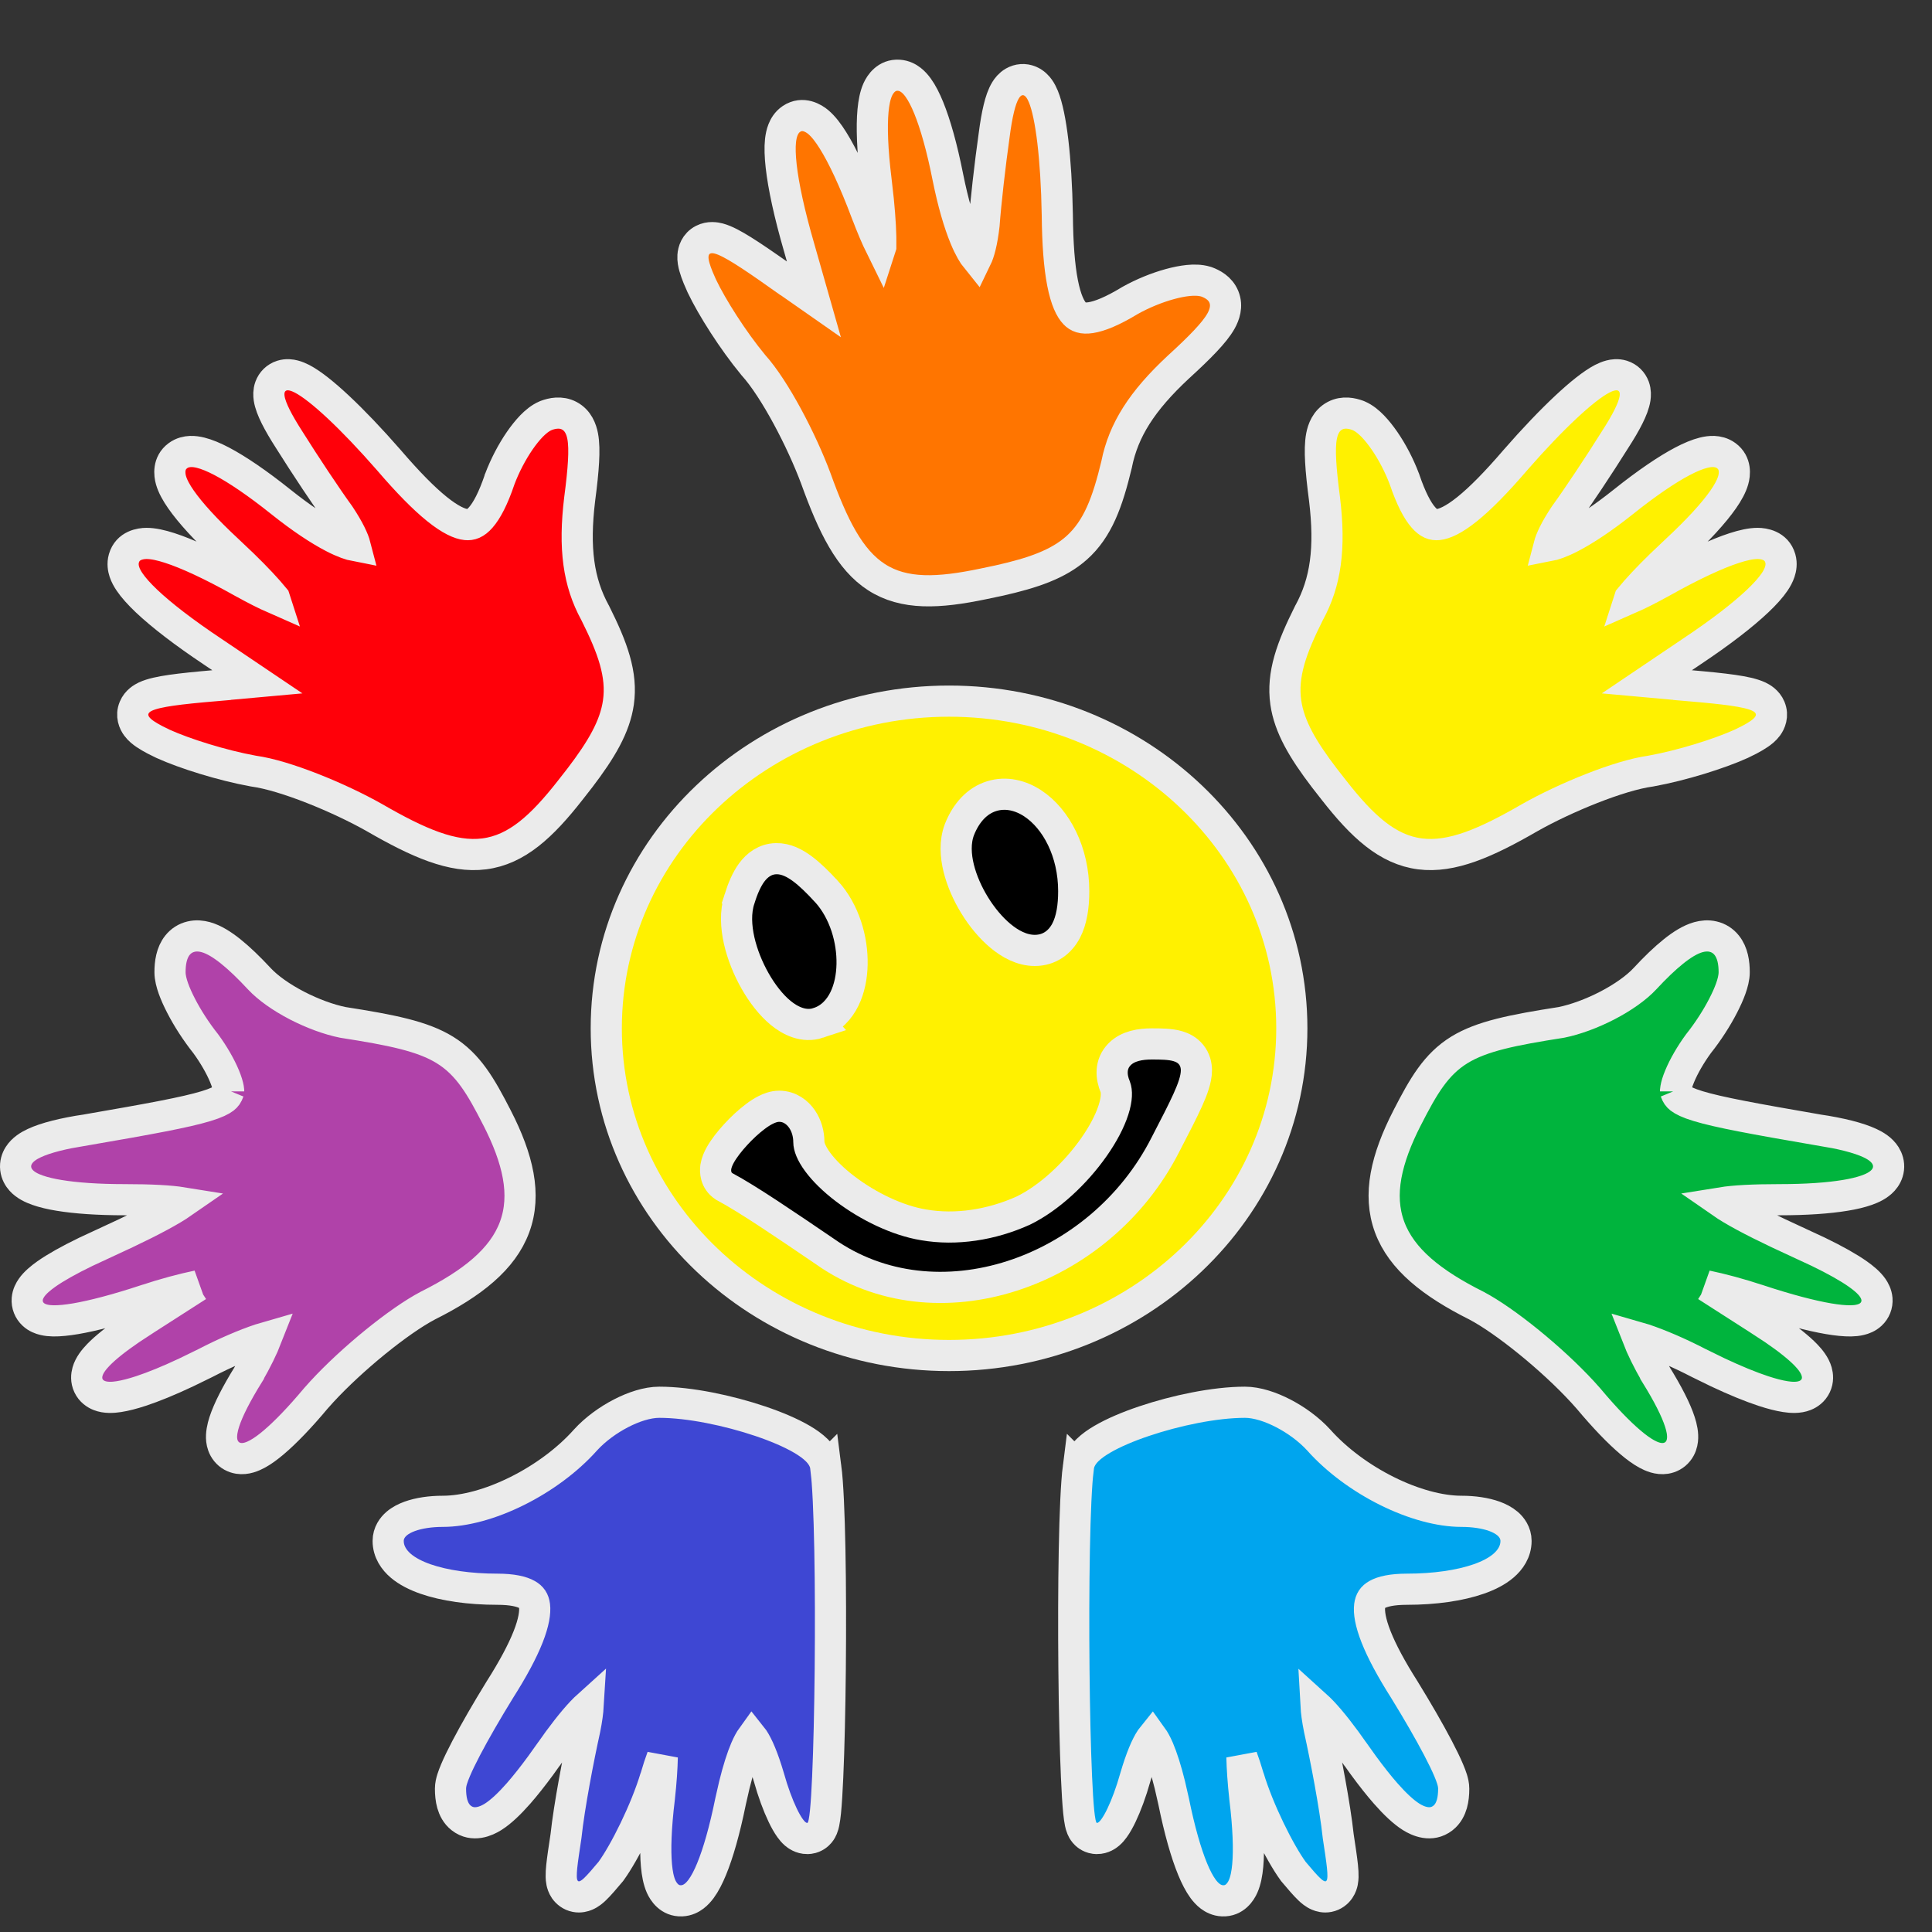
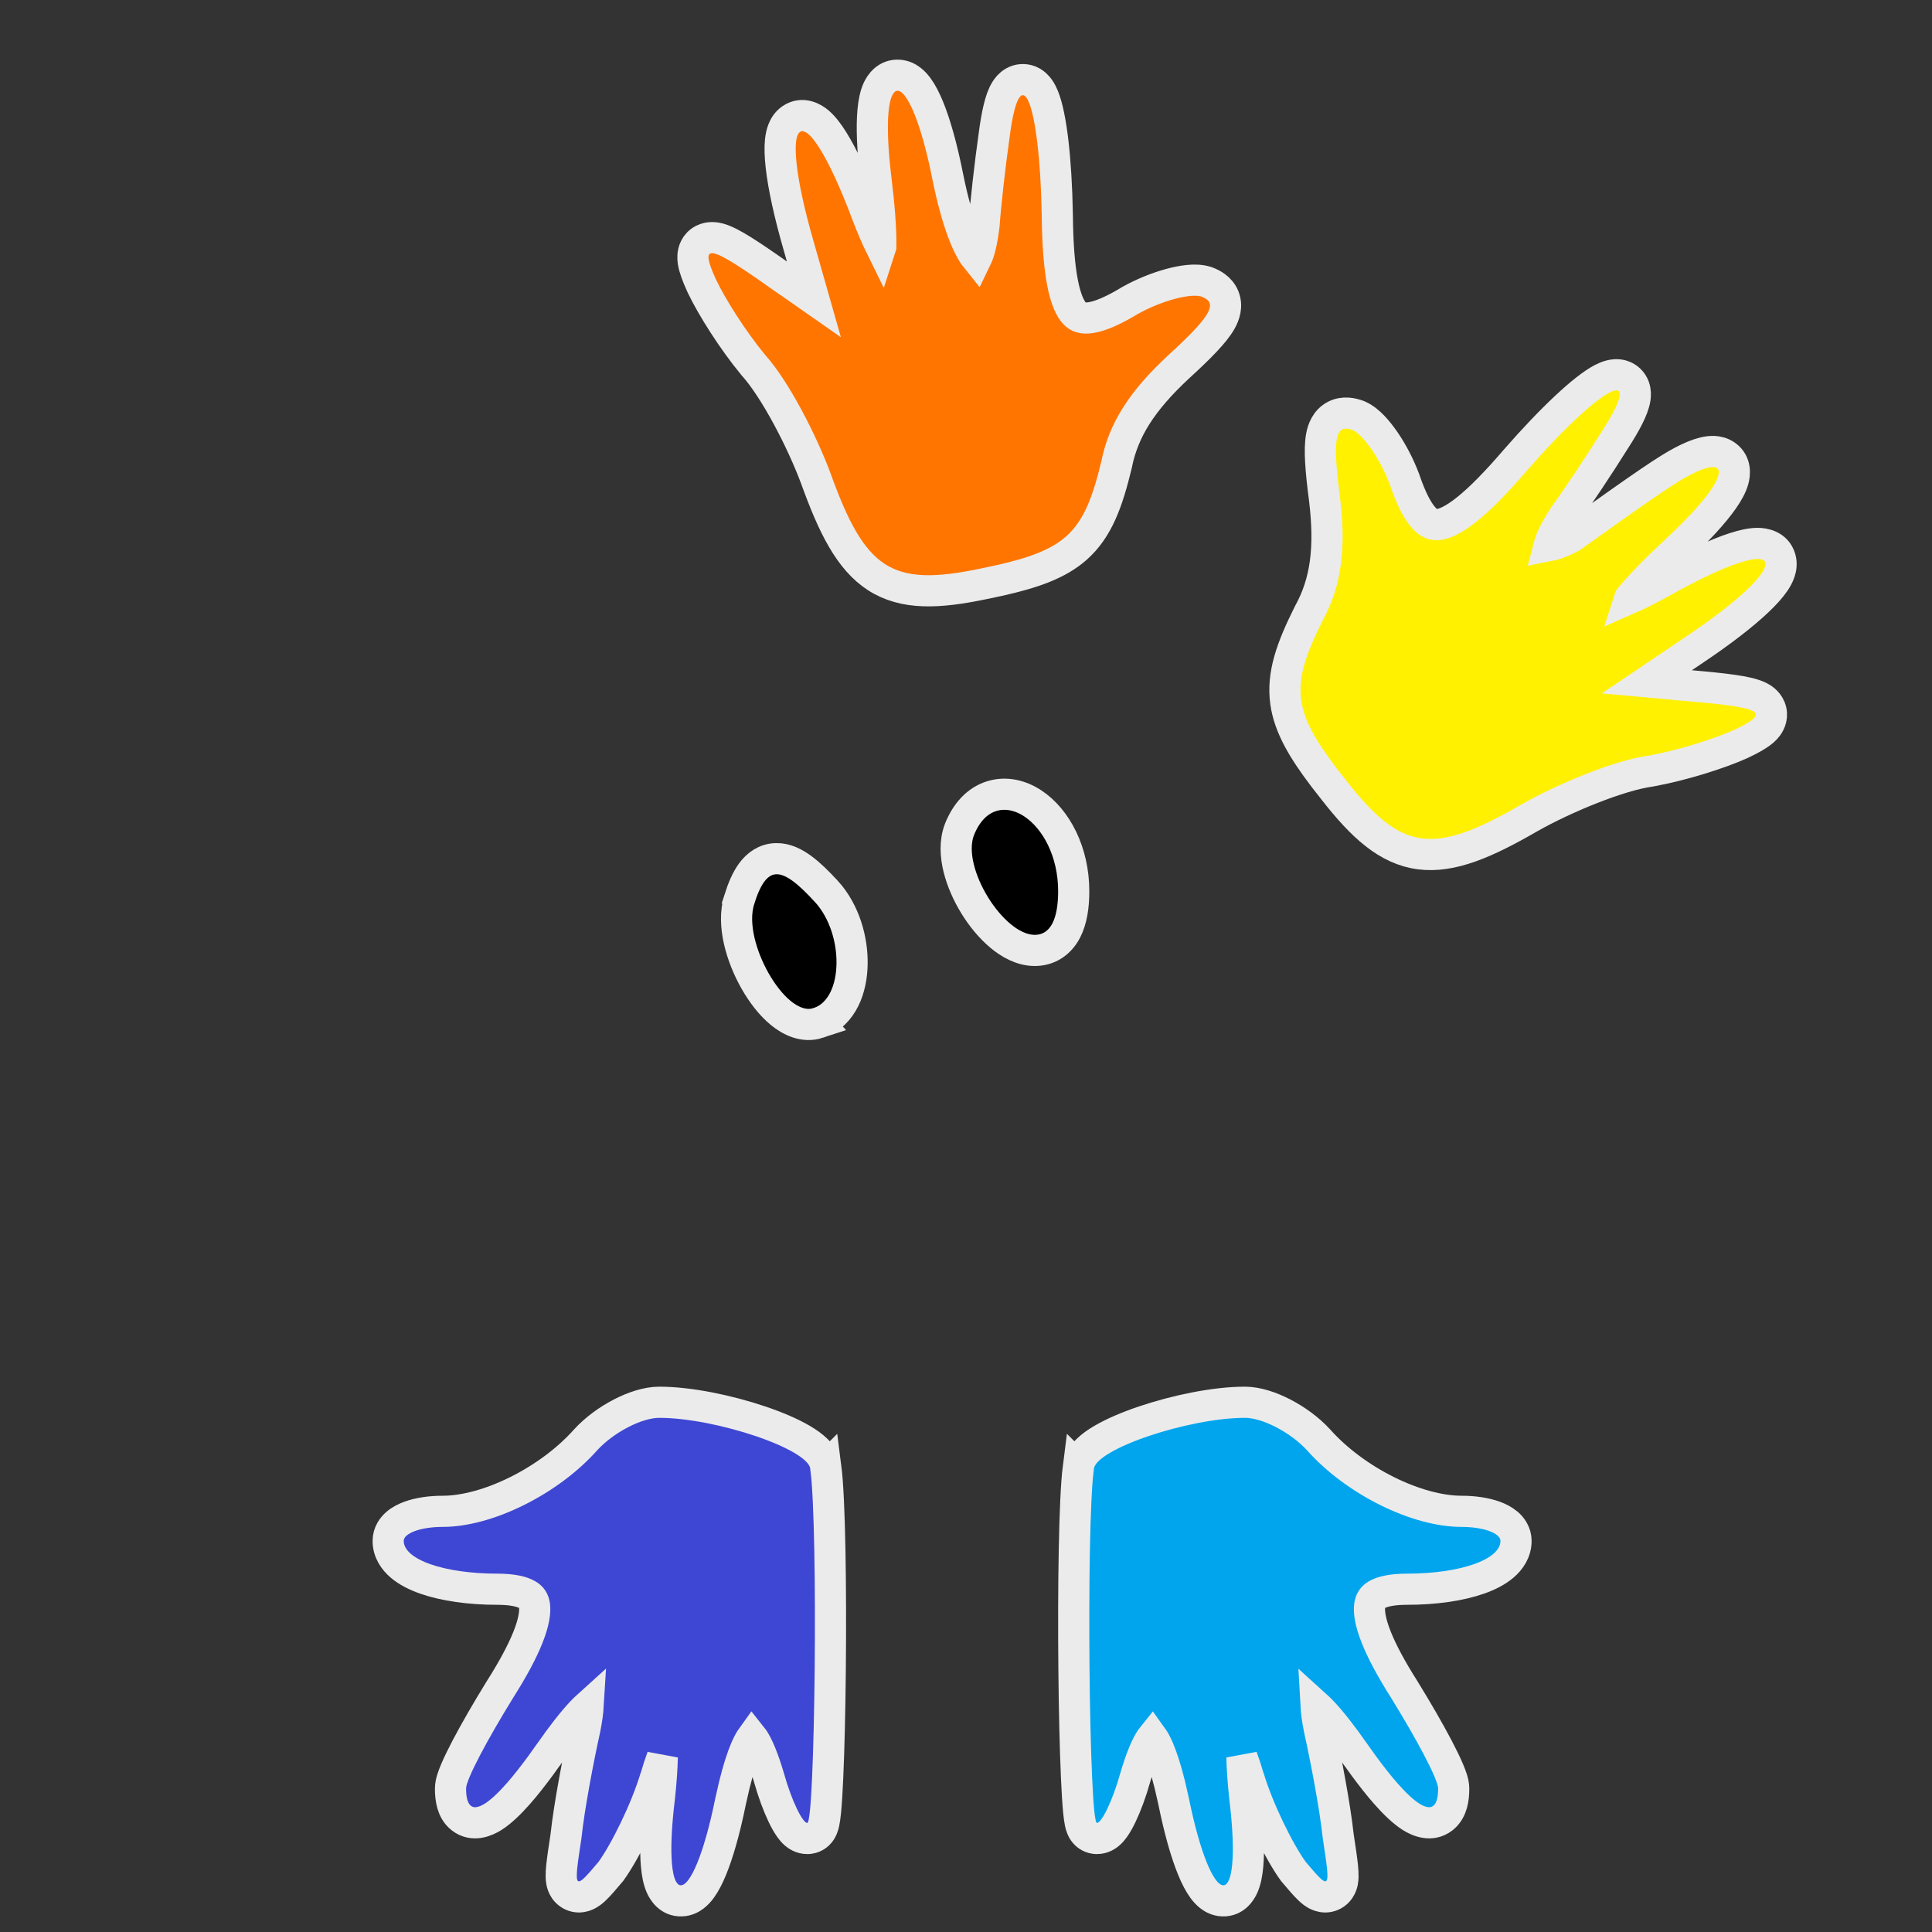
<svg xmlns="http://www.w3.org/2000/svg" width="62" height="62" viewBox="0 0 62 62" fill="none">
  <rect x="0" y="0" width="62" height="62" fill="#333333" stroke="none" />
-   <path d="M30.456 22.5C36.508 22.5 41.456 27.178 41.456 33C41.456 38.822 36.508 43.5 30.456 43.5C24.405 43.5 19.456 38.822 19.456 33C19.456 27.178 24.405 22.5 30.456 22.5Z" fill="#FFF100" stroke="#EBEBEB" />
-   <path d="M12.01 26.235C13.422 27.052 14.521 27.532 15.538 27.402C16.586 27.268 17.395 26.514 18.298 25.361L18.609 24.963C19.299 24.058 19.733 23.323 19.845 22.547C19.975 21.642 19.656 20.781 19.104 19.677L19.1 19.669L19.095 19.661C18.562 18.683 18.41 17.598 18.603 16.011C18.666 15.533 18.708 15.136 18.726 14.812C18.744 14.495 18.741 14.217 18.698 13.993C18.657 13.781 18.556 13.494 18.27 13.342C17.993 13.196 17.708 13.267 17.535 13.33L17.523 13.335L17.509 13.341C17.332 13.416 17.178 13.549 17.055 13.675C16.925 13.81 16.796 13.972 16.675 14.148C16.434 14.499 16.203 14.936 16.038 15.375L16.035 15.382L16.034 15.389C15.828 15.994 15.625 16.382 15.429 16.605C15.253 16.806 15.109 16.849 14.956 16.834C14.758 16.814 14.457 16.685 14.022 16.335C13.596 15.992 13.09 15.477 12.486 14.774L12.484 14.771C11.875 14.074 11.323 13.499 10.857 13.063C10.402 12.637 9.999 12.315 9.694 12.156C9.614 12.115 9.524 12.076 9.43 12.052C9.343 12.029 9.201 12.006 9.047 12.054C8.862 12.112 8.729 12.249 8.667 12.418C8.616 12.559 8.625 12.695 8.638 12.784C8.665 12.965 8.747 13.167 8.847 13.368C8.952 13.579 9.099 13.831 9.286 14.121C9.788 14.922 10.487 15.973 10.896 16.536C11.204 17 11.348 17.321 11.398 17.514C11.257 17.487 11.025 17.413 10.694 17.241C10.243 17.007 9.676 16.634 9.018 16.109C8.255 15.499 7.612 15.065 7.116 14.804C6.87 14.675 6.64 14.578 6.438 14.528C6.336 14.503 6.223 14.484 6.109 14.489C5.996 14.494 5.847 14.522 5.71 14.623C5.387 14.861 5.437 15.235 5.487 15.409C5.543 15.607 5.662 15.818 5.807 16.026C6.104 16.453 6.605 17.006 7.317 17.667L7.791 18.117C8.232 18.545 8.569 18.907 8.807 19.198L8.808 19.201C8.53 19.079 8.178 18.904 7.751 18.664H7.75C6.776 18.12 6.002 17.764 5.446 17.585C5.174 17.497 4.916 17.438 4.698 17.439C4.518 17.44 4.098 17.493 3.976 17.919C3.927 18.09 3.958 18.248 3.994 18.357C4.032 18.47 4.091 18.576 4.155 18.671C4.282 18.86 4.47 19.067 4.701 19.287C5.169 19.73 5.878 20.282 6.827 20.915L8.259 21.88L6.911 22.002V22.003C6.323 22.053 5.855 22.1 5.5 22.151C5.164 22.2 4.869 22.259 4.667 22.354C4.575 22.398 4.394 22.498 4.306 22.708C4.197 22.967 4.302 23.193 4.389 23.31C4.469 23.419 4.576 23.501 4.66 23.558C4.751 23.62 4.856 23.68 4.967 23.739L5.232 23.87C5.926 24.185 7.127 24.562 8.117 24.742L8.139 24.746C9.147 24.883 10.882 25.598 12.01 26.235Z" fill="#FF0009" stroke="#EBEBEB" />
  <path d="M26.181 15.355C26.734 16.889 27.265 17.964 28.127 18.521C29.014 19.093 30.119 19.038 31.553 18.738L32.047 18.634C33.158 18.386 33.964 18.104 34.549 17.583C35.231 16.975 35.542 16.111 35.832 14.91L35.834 14.902L35.835 14.893C36.057 13.801 36.641 12.874 37.811 11.784C38.167 11.459 38.455 11.183 38.677 10.947C38.895 10.716 39.072 10.502 39.184 10.302C39.289 10.114 39.397 9.829 39.276 9.529C39.158 9.239 38.894 9.11 38.722 9.046L38.709 9.042L38.695 9.038C38.511 8.982 38.307 8.984 38.132 9.001C37.946 9.02 37.743 9.061 37.537 9.118C37.126 9.231 36.668 9.416 36.26 9.645L36.253 9.649L36.246 9.654C35.699 9.984 35.294 10.149 35.001 10.194C34.737 10.234 34.599 10.174 34.492 10.064C34.353 9.921 34.206 9.629 34.099 9.08C33.994 8.543 33.939 7.824 33.93 6.897L33.93 6.893C33.914 5.968 33.862 5.172 33.787 4.539C33.713 3.92 33.613 3.414 33.482 3.096C33.448 3.013 33.404 2.925 33.348 2.846C33.296 2.773 33.202 2.664 33.053 2.601C32.875 2.526 32.684 2.545 32.529 2.634C32.398 2.709 32.317 2.819 32.27 2.896C32.174 3.052 32.106 3.258 32.054 3.477C31.998 3.706 31.948 3.993 31.904 4.336C31.771 5.272 31.629 6.526 31.579 7.22C31.516 7.774 31.419 8.112 31.332 8.291C31.242 8.18 31.113 7.974 30.97 7.628C30.776 7.16 30.584 6.509 30.418 5.683C30.228 4.725 30.015 3.979 29.804 3.46C29.699 3.202 29.586 2.98 29.464 2.812C29.402 2.727 29.328 2.64 29.237 2.57C29.148 2.5 29.015 2.426 28.846 2.415C28.445 2.389 28.243 2.707 28.169 2.872C28.084 3.06 28.04 3.298 28.016 3.551C27.968 4.068 27.995 4.815 28.113 5.778L28.186 6.428C28.247 7.04 28.272 7.534 28.266 7.909L28.265 7.912C28.131 7.64 27.975 7.279 27.803 6.821L27.802 6.82C27.408 5.776 27.045 5.005 26.735 4.51C26.584 4.267 26.425 4.057 26.257 3.916C26.12 3.801 25.764 3.571 25.396 3.818C25.248 3.918 25.17 4.059 25.128 4.165C25.084 4.276 25.061 4.395 25.048 4.508C25.023 4.735 25.034 5.014 25.069 5.332C25.141 5.972 25.328 6.851 25.646 7.947L26.119 9.607L25.01 8.832L25.009 8.833C24.527 8.492 24.139 8.226 23.835 8.037C23.546 7.857 23.283 7.712 23.067 7.655C22.968 7.629 22.765 7.59 22.563 7.693C22.312 7.821 22.247 8.061 22.238 8.207C22.229 8.342 22.258 8.474 22.286 8.572C22.315 8.677 22.357 8.79 22.404 8.907L22.522 9.178C22.85 9.867 23.525 10.928 24.166 11.704L24.18 11.721C24.863 12.476 25.729 14.14 26.181 15.355Z" fill="#FF7500" stroke="#EBEBEB" />
  <path d="M33.207 30.5C33.667 30.5 34.013 30.248 34.212 29.87C34.392 29.527 34.457 29.081 34.457 28.6C34.457 27.341 33.899 26.28 33.144 25.782C32.763 25.53 32.292 25.404 31.825 25.549C31.354 25.695 31.004 26.083 30.792 26.614L30.789 26.622C30.638 27.017 30.668 27.463 30.766 27.862C30.867 28.27 31.052 28.686 31.281 29.057C31.509 29.427 31.793 29.772 32.103 30.031C32.403 30.282 32.787 30.5 33.207 30.5Z" fill="black" stroke="#EBEBEB" />
  <path d="M25.056 32.508C25.352 32.75 25.791 32.982 26.264 32.825L26.263 32.824C26.663 32.695 26.933 32.394 27.097 32.061C27.261 31.728 27.337 31.334 27.344 30.941C27.359 30.162 27.105 29.253 26.527 28.614L26.525 28.613C26.243 28.305 25.982 28.051 25.74 27.873C25.507 27.702 25.224 27.549 24.909 27.556C24.555 27.563 24.297 27.763 24.123 27.999C23.958 28.223 23.835 28.52 23.73 28.848L23.731 28.849C23.593 29.269 23.622 29.746 23.72 30.182C23.821 30.629 24.006 31.085 24.234 31.485C24.459 31.881 24.743 32.251 25.056 32.508Z" fill="black" stroke="#EBEBEB" />
-   <path d="M7.653 46.8C7.896 46.838 8.119 46.737 8.259 46.661C8.423 46.572 8.601 46.443 8.786 46.285C9.158 45.97 9.614 45.499 10.134 44.878L10.323 44.667C11.304 43.601 12.807 42.383 13.73 41.898C15.154 41.185 16.131 40.411 16.513 39.38C16.9 38.335 16.621 37.184 15.952 35.873L15.951 35.872C15.431 34.856 15.027 34.157 14.275 33.693C13.557 33.251 12.565 33.054 10.999 32.809C10.555 32.719 10.027 32.526 9.53 32.269C9.029 32.009 8.596 31.703 8.323 31.41C7.989 31.05 7.683 30.756 7.408 30.536C7.143 30.323 6.87 30.148 6.603 30.074C6.464 30.036 6.301 30.017 6.133 30.057C5.955 30.098 5.806 30.196 5.696 30.333C5.499 30.579 5.456 30.911 5.456 31.2C5.456 31.374 5.508 31.561 5.565 31.722C5.626 31.894 5.712 32.084 5.813 32.279C6.012 32.665 6.288 33.099 6.604 33.496C6.859 33.844 7.075 34.222 7.207 34.541C7.273 34.701 7.312 34.833 7.329 34.93C7.339 34.984 7.338 35.014 7.338 35.024L7.347 35.003L7.341 35.018L7.336 35.032C7.299 35.136 7.26 35.19 7.191 35.244C7.102 35.312 6.939 35.398 6.611 35.497C5.95 35.698 4.816 35.905 2.781 36.257V36.256C2.032 36.37 1.465 36.513 1.102 36.683C0.934 36.761 0.728 36.882 0.605 37.077C0.534 37.189 0.485 37.336 0.504 37.503C0.523 37.666 0.6 37.792 0.679 37.879C0.822 38.038 1.028 38.132 1.204 38.194C1.396 38.262 1.631 38.318 1.897 38.361C2.43 38.449 3.14 38.5 4.007 38.5C4.854 38.5 5.461 38.534 5.852 38.597C5.767 38.656 5.664 38.722 5.542 38.795C5.059 39.084 4.335 39.446 3.353 39.894L2.759 40.17C2.208 40.437 1.784 40.676 1.49 40.883C1.302 41.016 1.126 41.163 1.014 41.323C0.958 41.403 0.886 41.529 0.874 41.688C0.86 41.876 0.931 42.053 1.065 42.178C1.178 42.284 1.311 42.33 1.404 42.352C1.504 42.377 1.609 42.386 1.709 42.388C1.911 42.391 2.156 42.366 2.432 42.319C2.987 42.224 3.738 42.029 4.662 41.725H4.664C5.275 41.521 5.873 41.363 6.346 41.265C6.344 41.266 6.343 41.267 6.341 41.268C5.899 41.554 5.315 41.927 4.69 42.327L4.188 42.656C3.725 42.972 3.38 43.248 3.156 43.48C3.019 43.622 2.869 43.806 2.81 44.014C2.777 44.13 2.759 44.297 2.84 44.468C2.922 44.642 3.066 44.736 3.185 44.783C3.391 44.865 3.629 44.848 3.81 44.82C4.014 44.789 4.254 44.727 4.522 44.639C4.925 44.506 5.418 44.306 5.987 44.037L6.583 43.746L6.587 43.744C7.243 43.404 7.868 43.14 8.346 42.98C8.422 42.955 8.493 42.935 8.559 42.916C8.432 43.241 8.228 43.661 7.974 44.1V44.101C7.584 44.73 7.323 45.244 7.199 45.626C7.14 45.809 7.093 46.019 7.115 46.216C7.127 46.32 7.163 46.454 7.261 46.575C7.366 46.706 7.51 46.777 7.653 46.8Z" fill="#B042A9" stroke="#EBEBEB" />
-   <path d="M26.475 40.164C30.027 42.669 35.293 40.884 37.4 36.731L37.813 35.928C37.933 35.691 38.034 35.483 38.116 35.302C38.268 34.964 38.394 34.634 38.394 34.35C38.394 34.187 38.353 34.003 38.223 33.843C38.099 33.69 37.937 33.615 37.803 33.575C37.562 33.502 37.247 33.501 36.957 33.501C36.604 33.501 36.201 33.561 35.934 33.828C35.613 34.148 35.657 34.567 35.791 34.882C35.842 35.014 35.85 35.256 35.731 35.623C35.616 35.979 35.402 36.389 35.109 36.807C34.52 37.65 33.668 38.446 32.837 38.85H32.837C31.819 39.31 30.676 39.487 29.642 39.307L29.636 39.306C28.811 39.172 27.861 38.715 27.116 38.146C26.746 37.864 26.444 37.566 26.24 37.289C26.028 37.001 25.957 36.784 25.957 36.65C25.957 36.385 25.882 36.122 25.738 35.912C25.596 35.704 25.347 35.501 25.006 35.501C24.833 35.501 24.679 35.565 24.576 35.617C24.461 35.674 24.347 35.749 24.24 35.83C24.025 35.991 23.801 36.2 23.607 36.412C23.416 36.62 23.232 36.853 23.114 37.065C23.058 37.166 22.995 37.3 22.972 37.446C22.95 37.592 22.957 37.884 23.229 38.066L23.25 38.08L23.271 38.091C23.991 38.475 25.213 39.305 26.475 40.164Z" fill="black" stroke="#EBEBEB" />
  <path d="M21.878 60.999C22.049 60.992 22.183 60.919 22.273 60.851C22.364 60.782 22.439 60.696 22.5 60.614C22.621 60.449 22.733 60.231 22.836 59.98C23.045 59.473 23.255 58.743 23.446 57.804L23.566 57.279C23.687 56.789 23.809 56.407 23.929 56.126C24.005 55.948 24.075 55.827 24.132 55.748C24.144 55.763 24.159 55.779 24.173 55.8C24.319 56.017 24.491 56.414 24.674 57.034C24.806 57.507 24.965 57.935 25.118 58.253C25.193 58.41 25.274 58.556 25.357 58.67C25.397 58.726 25.45 58.791 25.516 58.848C25.568 58.892 25.706 59 25.907 59L25.983 58.994C26.153 58.969 26.258 58.866 26.299 58.817C26.35 58.756 26.378 58.697 26.39 58.667C26.417 58.604 26.432 58.539 26.441 58.495C26.461 58.4 26.477 58.276 26.491 58.142C26.518 57.867 26.542 57.481 26.562 57.023C26.603 56.103 26.631 54.861 26.644 53.561C26.669 50.979 26.633 48.103 26.502 47.086L26.501 47.087C26.474 46.839 26.327 46.654 26.209 46.537C26.078 46.407 25.91 46.29 25.733 46.187C25.376 45.978 24.906 45.779 24.398 45.608C23.385 45.266 22.129 45 21.157 45C20.768 45 20.323 45.151 19.927 45.356C19.521 45.566 19.108 45.862 18.788 46.212L18.784 46.217C18.207 46.863 17.422 47.439 16.59 47.852C15.755 48.267 14.907 48.5 14.207 48.5C13.816 48.5 13.442 48.555 13.149 48.661C13.004 48.714 12.852 48.788 12.727 48.896C12.602 49.003 12.457 49.189 12.457 49.45C12.457 49.798 12.648 50.065 12.862 50.247C13.075 50.429 13.354 50.567 13.655 50.672C14.26 50.883 15.069 51 15.957 51C16.445 51 16.747 51.075 16.919 51.173C17.062 51.254 17.132 51.357 17.154 51.531C17.179 51.738 17.133 52.061 16.947 52.532C16.764 52.995 16.463 53.559 16.035 54.232L16.031 54.239C15.627 54.895 15.245 55.555 14.963 56.093C14.823 56.361 14.703 56.606 14.618 56.808C14.575 56.909 14.538 57.006 14.51 57.095C14.486 57.173 14.457 57.285 14.457 57.4C14.457 57.569 14.472 57.737 14.515 57.889C14.558 58.038 14.639 58.215 14.804 58.343C15.181 58.636 15.607 58.441 15.823 58.305C16.078 58.144 16.353 57.88 16.64 57.554C16.859 57.304 17.098 57.002 17.354 56.653L17.616 56.286L17.618 56.285C18.036 55.683 18.388 55.237 18.67 54.939C18.746 54.859 18.814 54.792 18.875 54.737C18.864 54.919 18.834 55.168 18.768 55.492C18.569 56.39 18.268 57.945 18.163 58.925L18.081 59.475C18.058 59.637 18.039 59.778 18.027 59.896C18.015 60.013 18.008 60.127 18.01 60.227C18.012 60.277 18.015 60.336 18.028 60.397C18.039 60.453 18.064 60.543 18.125 60.633C18.196 60.735 18.313 60.832 18.474 60.864C18.619 60.892 18.739 60.855 18.807 60.826C18.933 60.774 19.034 60.684 19.092 60.628C19.159 60.565 19.235 60.483 19.318 60.389L19.589 60.072L19.6 60.059L19.611 60.044C20.048 59.443 20.722 58.091 21.036 57.044H21.035C21.11 56.794 21.185 56.577 21.253 56.388C21.245 56.742 21.217 57.178 21.16 57.695V57.696C21.046 58.633 21.02 59.362 21.067 59.869C21.09 60.118 21.133 60.352 21.215 60.538C21.286 60.699 21.482 61.017 21.878 60.999Z" fill="#3E47D3" stroke="#EBEBEB" />
-   <path d="M49.098 26.235C47.686 27.052 46.587 27.532 45.569 27.402C44.522 27.268 43.712 26.514 42.81 25.361L42.499 24.963C41.809 24.058 41.375 23.323 41.263 22.547C41.133 21.642 41.452 20.781 42.004 19.677L42.008 19.669L42.013 19.661C42.546 18.683 42.697 17.598 42.505 16.011C42.442 15.533 42.4 15.136 42.382 14.812C42.364 14.495 42.367 14.217 42.41 13.993C42.451 13.781 42.552 13.494 42.838 13.342C43.115 13.196 43.4 13.267 43.572 13.33L43.585 13.335L43.599 13.341C43.776 13.416 43.93 13.549 44.053 13.675C44.183 13.81 44.312 13.972 44.433 14.148C44.674 14.499 44.905 14.936 45.069 15.375L45.072 15.382L45.074 15.389C45.28 15.994 45.483 16.382 45.679 16.605C45.855 16.806 45.998 16.849 46.151 16.834C46.35 16.814 46.651 16.685 47.086 16.335C47.512 15.992 48.018 15.477 48.622 14.774L48.624 14.771C49.232 14.074 49.785 13.499 50.251 13.063C50.706 12.637 51.109 12.315 51.414 12.156C51.494 12.115 51.584 12.076 51.678 12.052C51.765 12.029 51.906 12.006 52.061 12.054C52.245 12.112 52.379 12.249 52.441 12.418C52.492 12.559 52.483 12.695 52.47 12.784C52.443 12.965 52.361 13.167 52.261 13.368C52.156 13.579 52.009 13.831 51.821 14.121C51.32 14.922 50.621 15.973 50.212 16.536C49.903 17 49.76 17.321 49.71 17.514C49.851 17.487 50.082 17.413 50.414 17.241C50.864 17.007 51.431 16.634 52.09 16.109C52.853 15.499 53.496 15.065 53.992 14.804C54.238 14.675 54.468 14.578 54.67 14.528C54.771 14.503 54.885 14.484 54.999 14.489C55.112 14.494 55.261 14.522 55.398 14.623C55.721 14.861 55.671 15.235 55.621 15.409C55.565 15.607 55.446 15.818 55.301 16.026C55.004 16.453 54.502 17.006 53.791 17.667L53.317 18.117C52.876 18.545 52.539 18.907 52.301 19.198L52.3 19.201C52.578 19.079 52.929 18.904 53.357 18.664H53.358C54.332 18.12 55.106 17.764 55.662 17.585C55.934 17.497 56.192 17.438 56.41 17.439C56.589 17.44 57.01 17.493 57.132 17.919C57.181 18.09 57.15 18.248 57.113 18.357C57.075 18.47 57.017 18.576 56.953 18.671C56.826 18.86 56.638 19.067 56.406 19.287C55.939 19.73 55.23 20.282 54.28 20.915L52.849 21.88L54.196 22.002V22.003C54.785 22.053 55.252 22.1 55.608 22.151C55.944 22.2 56.239 22.259 56.441 22.354C56.533 22.398 56.714 22.498 56.802 22.708C56.911 22.967 56.806 23.193 56.719 23.31C56.638 23.419 56.532 23.501 56.447 23.558C56.357 23.62 56.252 23.68 56.141 23.739L55.876 23.87C55.181 24.185 53.981 24.562 52.99 24.742L52.969 24.746C51.961 24.883 50.226 25.598 49.098 26.235Z" fill="#FFF100" stroke="#EBEBEB" />
-   <path d="M53.454 46.8C53.212 46.838 52.989 46.737 52.849 46.661C52.685 46.572 52.507 46.443 52.322 46.285C51.95 45.97 51.494 45.499 50.974 44.878L50.785 44.667C49.804 43.601 48.3 42.383 47.378 41.898C45.954 41.185 44.977 40.411 44.595 39.38C44.208 38.335 44.487 37.184 45.156 35.873L45.157 35.872C45.677 34.856 46.08 34.157 46.832 33.693C47.551 33.251 48.543 33.054 50.109 32.809C50.553 32.719 51.081 32.526 51.578 32.269C52.079 32.009 52.512 31.703 52.785 31.41C53.119 31.05 53.425 30.756 53.7 30.536C53.965 30.323 54.238 30.148 54.505 30.074C54.644 30.036 54.807 30.017 54.975 30.057C55.152 30.098 55.302 30.196 55.411 30.333C55.609 30.579 55.652 30.911 55.652 31.2C55.652 31.374 55.6 31.561 55.543 31.722C55.482 31.894 55.396 32.084 55.295 32.279C55.096 32.665 54.82 33.099 54.504 33.496C54.249 33.844 54.033 34.222 53.901 34.541C53.834 34.701 53.795 34.833 53.779 34.93C53.769 34.984 53.77 35.014 53.77 35.024L53.761 35.003L53.767 35.018L53.772 35.032C53.809 35.136 53.848 35.19 53.917 35.244C54.006 35.312 54.169 35.398 54.496 35.497C55.158 35.698 56.292 35.905 58.327 36.257V36.256C59.075 36.37 59.643 36.513 60.006 36.683C60.174 36.761 60.38 36.882 60.503 37.077C60.573 37.189 60.623 37.336 60.604 37.503C60.585 37.666 60.508 37.792 60.429 37.879C60.285 38.038 60.08 38.132 59.904 38.194C59.711 38.262 59.477 38.318 59.211 38.361C58.678 38.449 57.967 38.5 57.101 38.5C56.254 38.5 55.647 38.534 55.256 38.597C55.341 38.656 55.444 38.722 55.566 38.795C56.049 39.084 56.773 39.446 57.755 39.894L58.349 40.17C58.9 40.437 59.323 40.676 59.617 40.883C59.806 41.016 59.982 41.163 60.094 41.323C60.15 41.403 60.221 41.529 60.234 41.688C60.248 41.876 60.177 42.053 60.043 42.178C59.93 42.284 59.797 42.33 59.703 42.352C59.604 42.377 59.499 42.386 59.399 42.388C59.197 42.391 58.952 42.366 58.676 42.319C58.121 42.224 57.37 42.029 56.446 41.725H56.444C55.833 41.521 55.235 41.363 54.762 41.265C54.764 41.266 54.765 41.267 54.767 41.268C55.209 41.554 55.793 41.927 56.418 42.327L56.92 42.656C57.383 42.972 57.727 43.248 57.952 43.48C58.089 43.622 58.239 43.806 58.298 44.014C58.331 44.13 58.349 44.297 58.268 44.468C58.186 44.642 58.042 44.736 57.923 44.783C57.717 44.865 57.479 44.848 57.298 44.82C57.094 44.789 56.854 44.727 56.586 44.639C56.183 44.506 55.69 44.306 55.12 44.037L54.525 43.746L54.521 43.744C53.865 43.404 53.239 43.14 52.762 42.98C52.686 42.955 52.615 42.935 52.549 42.916C52.676 43.241 52.88 43.661 53.134 44.1V44.101C53.524 44.73 53.785 45.244 53.908 45.626C53.968 45.809 54.015 46.019 53.992 46.216C53.98 46.32 53.945 46.454 53.847 46.575C53.742 46.706 53.598 46.777 53.454 46.8Z" fill="#00B43D" stroke="#EBEBEB" />
+   <path d="M49.098 26.235C47.686 27.052 46.587 27.532 45.569 27.402C44.522 27.268 43.712 26.514 42.81 25.361L42.499 24.963C41.809 24.058 41.375 23.323 41.263 22.547C41.133 21.642 41.452 20.781 42.004 19.677L42.008 19.669L42.013 19.661C42.546 18.683 42.697 17.598 42.505 16.011C42.442 15.533 42.4 15.136 42.382 14.812C42.364 14.495 42.367 14.217 42.41 13.993C42.451 13.781 42.552 13.494 42.838 13.342C43.115 13.196 43.4 13.267 43.572 13.33L43.585 13.335L43.599 13.341C43.776 13.416 43.93 13.549 44.053 13.675C44.183 13.81 44.312 13.972 44.433 14.148C44.674 14.499 44.905 14.936 45.069 15.375L45.072 15.382L45.074 15.389C45.28 15.994 45.483 16.382 45.679 16.605C45.855 16.806 45.998 16.849 46.151 16.834C46.35 16.814 46.651 16.685 47.086 16.335C47.512 15.992 48.018 15.477 48.622 14.774L48.624 14.771C49.232 14.074 49.785 13.499 50.251 13.063C50.706 12.637 51.109 12.315 51.414 12.156C51.494 12.115 51.584 12.076 51.678 12.052C51.765 12.029 51.906 12.006 52.061 12.054C52.245 12.112 52.379 12.249 52.441 12.418C52.492 12.559 52.483 12.695 52.47 12.784C52.443 12.965 52.361 13.167 52.261 13.368C52.156 13.579 52.009 13.831 51.821 14.121C51.32 14.922 50.621 15.973 50.212 16.536C49.903 17 49.76 17.321 49.71 17.514C49.851 17.487 50.082 17.413 50.414 17.241C52.853 15.499 53.496 15.065 53.992 14.804C54.238 14.675 54.468 14.578 54.67 14.528C54.771 14.503 54.885 14.484 54.999 14.489C55.112 14.494 55.261 14.522 55.398 14.623C55.721 14.861 55.671 15.235 55.621 15.409C55.565 15.607 55.446 15.818 55.301 16.026C55.004 16.453 54.502 17.006 53.791 17.667L53.317 18.117C52.876 18.545 52.539 18.907 52.301 19.198L52.3 19.201C52.578 19.079 52.929 18.904 53.357 18.664H53.358C54.332 18.12 55.106 17.764 55.662 17.585C55.934 17.497 56.192 17.438 56.41 17.439C56.589 17.44 57.01 17.493 57.132 17.919C57.181 18.09 57.15 18.248 57.113 18.357C57.075 18.47 57.017 18.576 56.953 18.671C56.826 18.86 56.638 19.067 56.406 19.287C55.939 19.73 55.23 20.282 54.28 20.915L52.849 21.88L54.196 22.002V22.003C54.785 22.053 55.252 22.1 55.608 22.151C55.944 22.2 56.239 22.259 56.441 22.354C56.533 22.398 56.714 22.498 56.802 22.708C56.911 22.967 56.806 23.193 56.719 23.31C56.638 23.419 56.532 23.501 56.447 23.558C56.357 23.62 56.252 23.68 56.141 23.739L55.876 23.87C55.181 24.185 53.981 24.562 52.99 24.742L52.969 24.746C51.961 24.883 50.226 25.598 49.098 26.235Z" fill="#FFF100" stroke="#EBEBEB" />
  <path d="M39.23 60.999C39.059 60.992 38.925 60.919 38.835 60.851C38.744 60.782 38.669 60.696 38.608 60.614C38.487 60.449 38.375 60.231 38.272 59.98C38.063 59.473 37.853 58.743 37.662 57.804L37.542 57.279C37.421 56.789 37.298 56.407 37.179 56.126C37.103 55.948 37.033 55.827 36.976 55.748C36.964 55.763 36.949 55.779 36.934 55.8C36.788 56.017 36.616 56.414 36.434 57.034C36.302 57.507 36.142 57.935 35.99 58.253C35.915 58.41 35.834 58.556 35.751 58.67C35.711 58.726 35.658 58.791 35.592 58.848C35.54 58.892 35.402 59 35.201 59L35.125 58.994C34.955 58.969 34.85 58.866 34.809 58.817C34.758 58.756 34.73 58.697 34.718 58.667C34.691 58.604 34.676 58.539 34.667 58.495C34.647 58.4 34.631 58.276 34.617 58.142C34.59 57.867 34.566 57.481 34.546 57.023C34.505 56.103 34.476 54.861 34.464 53.561C34.439 50.979 34.475 48.103 34.605 47.086L34.606 47.087C34.634 46.839 34.781 46.654 34.898 46.537C35.03 46.407 35.198 46.29 35.375 46.187C35.732 45.978 36.202 45.779 36.71 45.608C37.722 45.266 38.979 45 39.951 45C40.34 45 40.785 45.151 41.181 45.356C41.587 45.566 41.999 45.862 42.32 46.212L42.324 46.217C42.901 46.863 43.685 47.439 44.517 47.852C45.353 48.267 46.201 48.5 46.901 48.5C47.292 48.5 47.666 48.555 47.959 48.661C48.103 48.714 48.255 48.788 48.381 48.896C48.505 49.003 48.651 49.189 48.651 49.45C48.651 49.798 48.46 50.065 48.246 50.247C48.033 50.429 47.754 50.567 47.453 50.672C46.847 50.883 46.038 51 45.151 51C44.663 51 44.361 51.075 44.188 51.173C44.046 51.254 43.976 51.357 43.954 51.531C43.928 51.738 43.975 52.061 44.161 52.532C44.344 52.995 44.645 53.559 45.073 54.232L45.077 54.239C45.481 54.895 45.863 55.555 46.145 56.093C46.285 56.361 46.405 56.606 46.49 56.808C46.533 56.909 46.57 57.006 46.598 57.095C46.622 57.173 46.651 57.285 46.651 57.4C46.651 57.569 46.636 57.737 46.593 57.889C46.55 58.038 46.469 58.215 46.304 58.343C45.927 58.636 45.501 58.441 45.285 58.305C45.03 58.144 44.755 57.88 44.468 57.554C44.248 57.304 44.01 57.002 43.754 56.653L43.492 56.286L43.49 56.285C43.072 55.683 42.72 55.237 42.438 54.939C42.362 54.859 42.294 54.792 42.233 54.737C42.243 54.919 42.274 55.168 42.34 55.492C42.539 56.39 42.84 57.945 42.945 58.925L43.027 59.475C43.05 59.637 43.069 59.778 43.081 59.896C43.093 60.013 43.1 60.127 43.098 60.227C43.096 60.277 43.092 60.336 43.08 60.397C43.069 60.453 43.044 60.543 42.982 60.633C42.912 60.735 42.795 60.832 42.634 60.864C42.489 60.892 42.369 60.855 42.301 60.826C42.175 60.774 42.074 60.684 42.016 60.628C41.949 60.565 41.873 60.483 41.79 60.389L41.519 60.072L41.508 60.059L41.497 60.044C41.06 59.443 40.386 58.091 40.072 57.044H40.073C39.997 56.794 39.923 56.577 39.855 56.388C39.863 56.742 39.891 57.178 39.948 57.695V57.696C40.062 58.633 40.088 59.362 40.041 59.869C40.018 60.118 39.975 60.352 39.892 60.538C39.822 60.699 39.626 61.017 39.23 60.999Z" fill="#00A5EE" stroke="#EBEBEB" />
</svg>